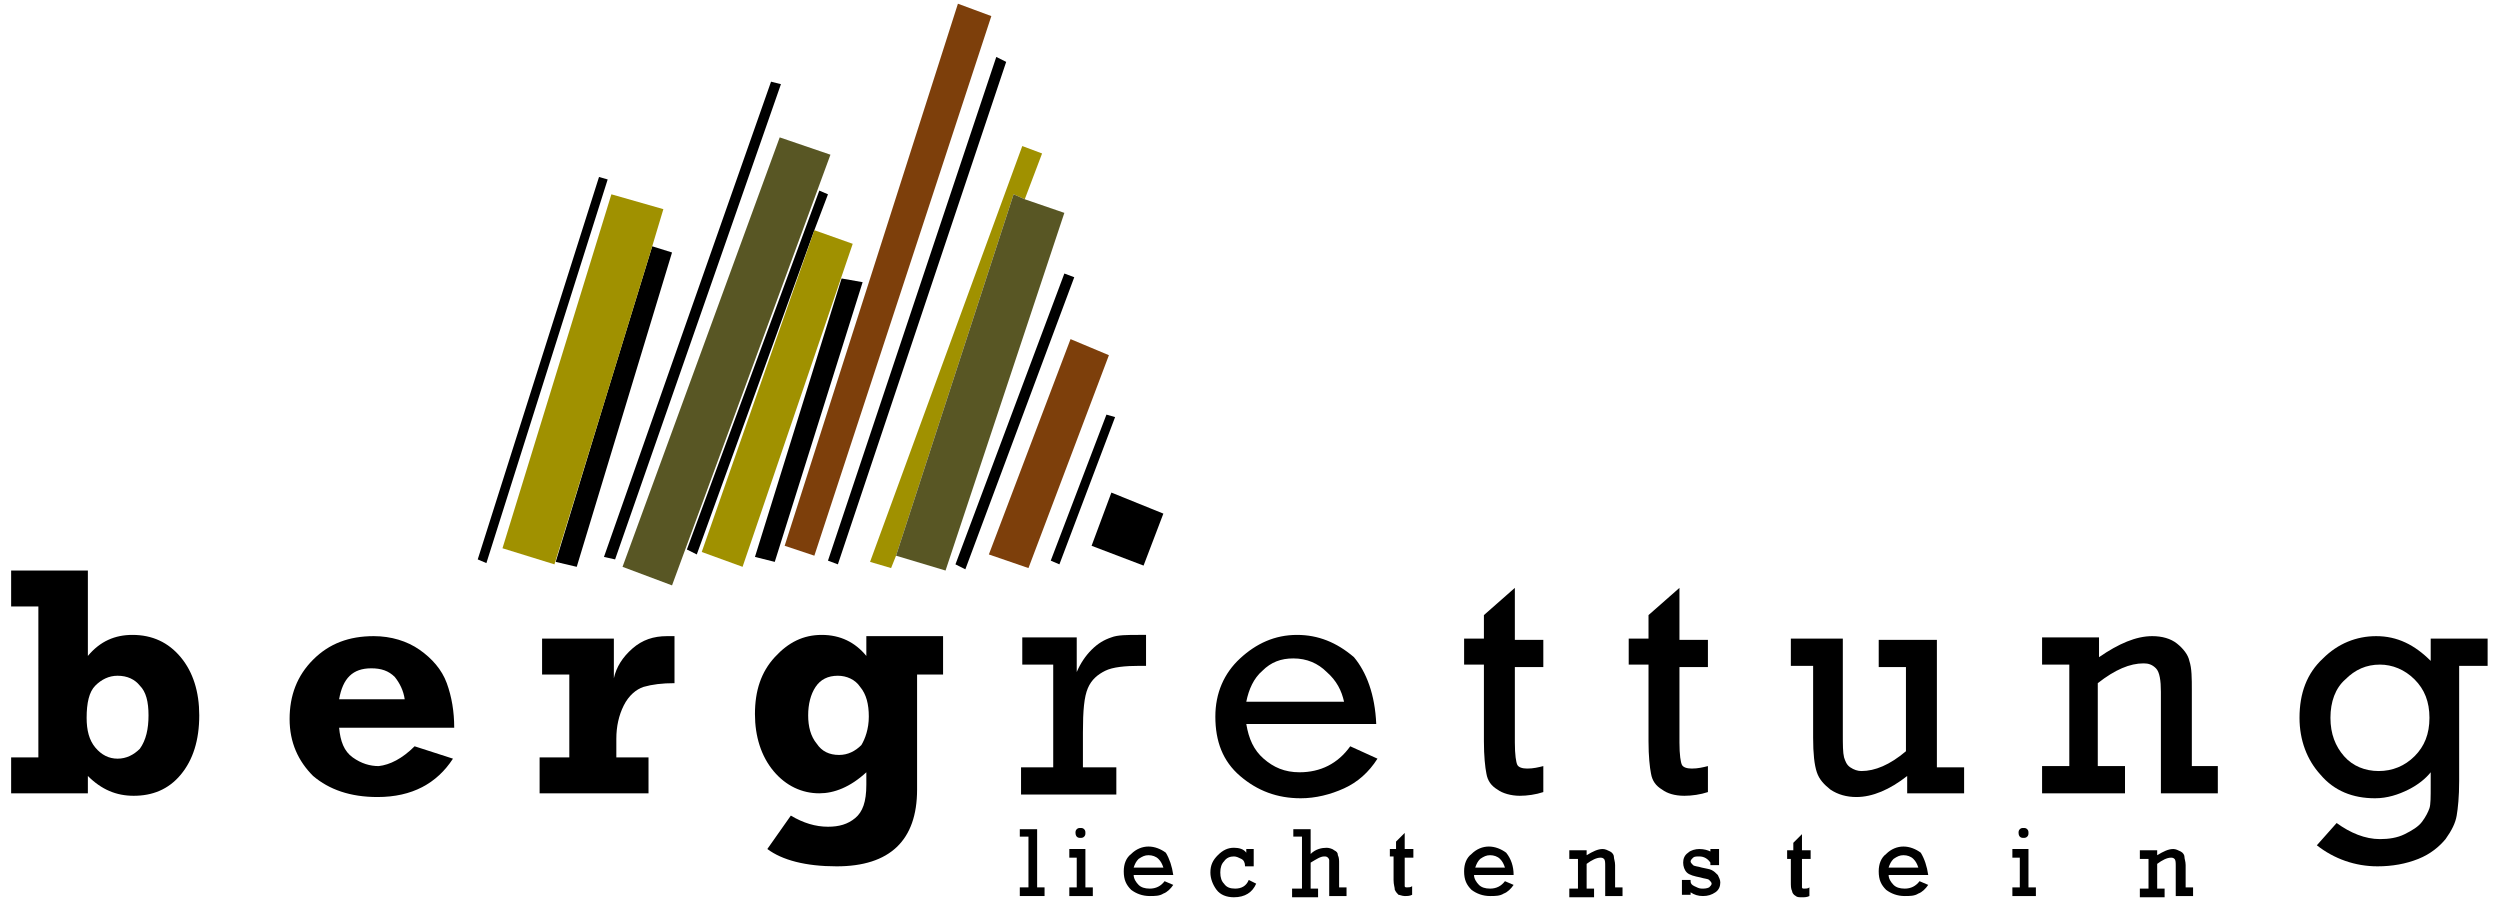
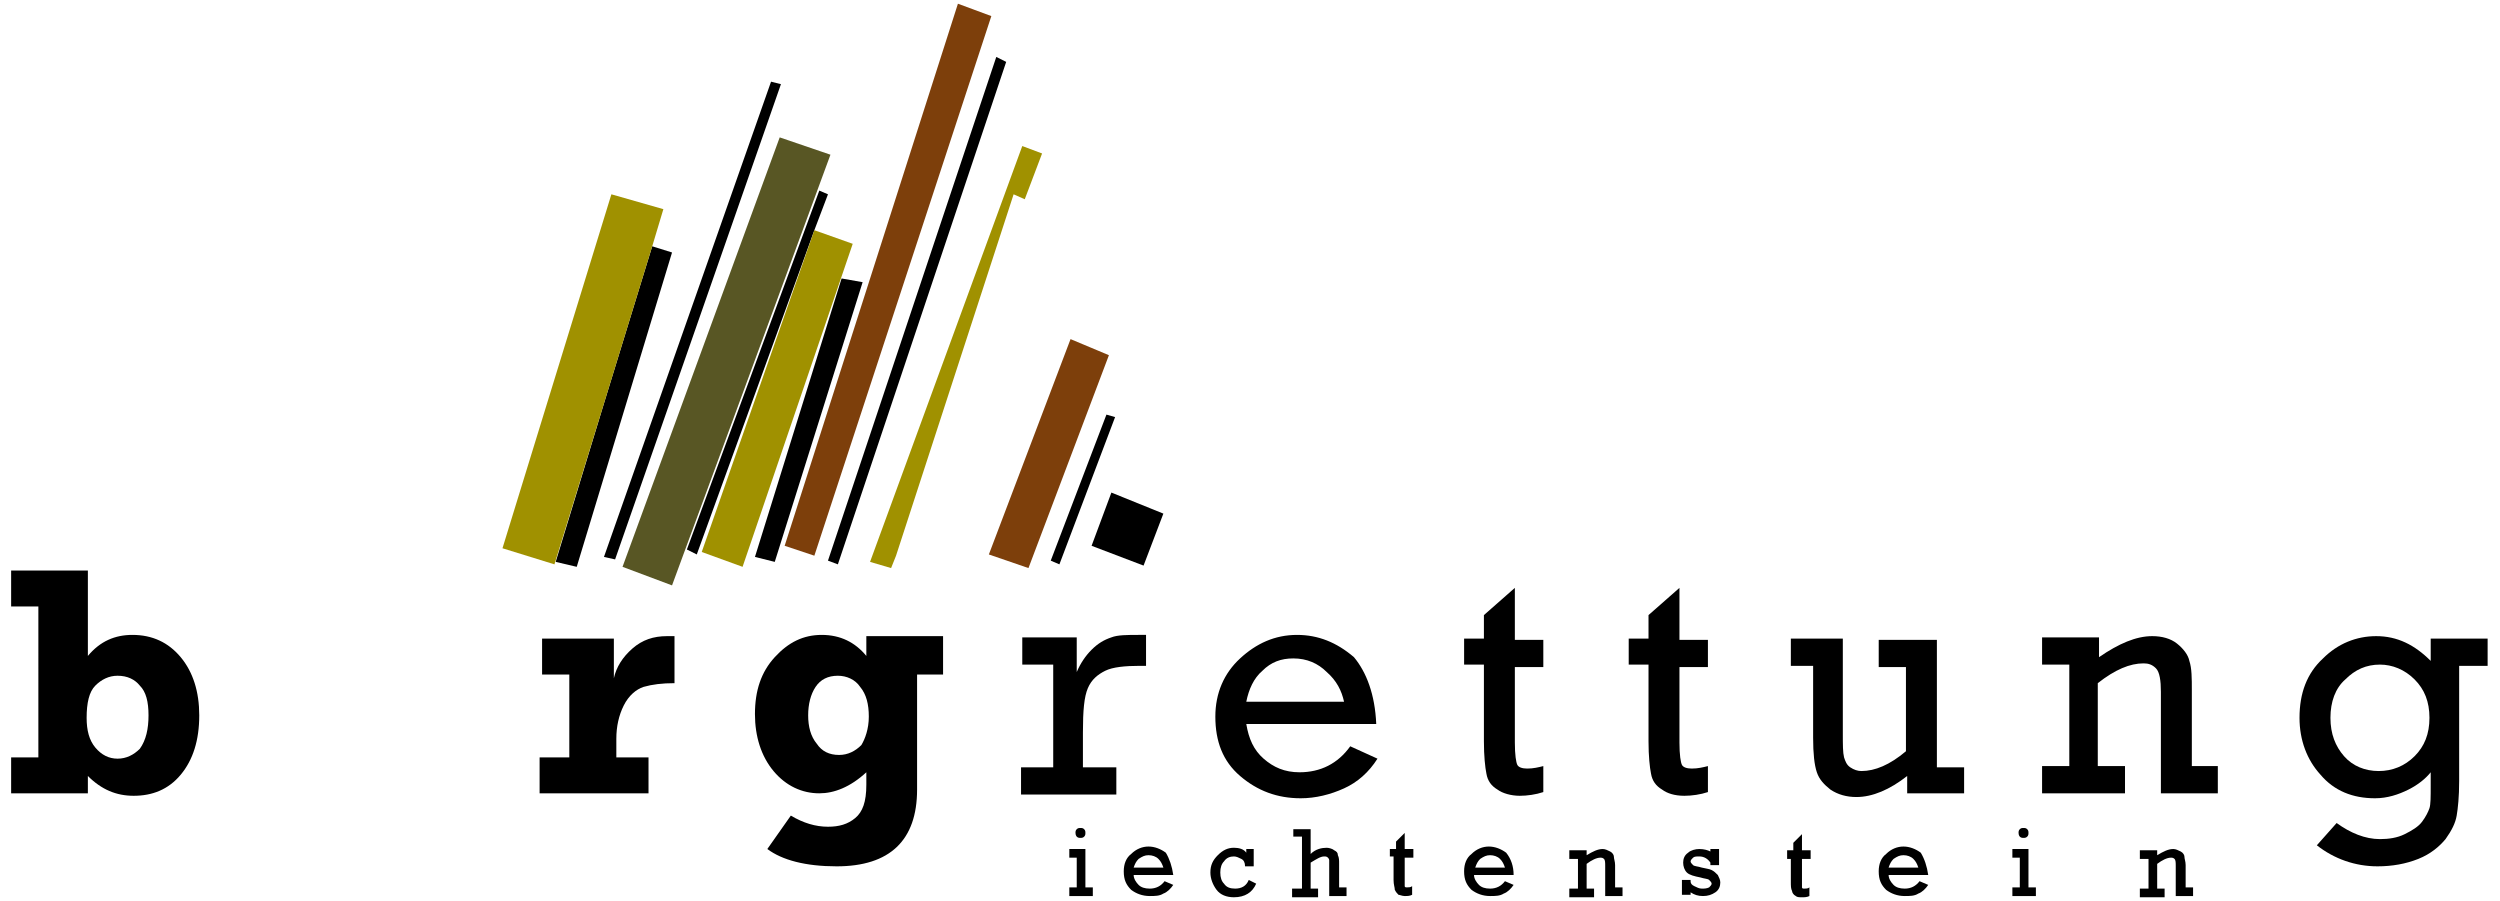
<svg xmlns="http://www.w3.org/2000/svg" version="1.1" x="0px" y="0px" viewBox="0 0 202 72.8" style="enable-background:new 0 0 202 72.8;" xml:space="preserve">
  <style type="text/css">
	.st0{fill:#F2F1F0;}
	.st1{fill:#B8AA00;stroke:#1A1A1A;stroke-miterlimit:10;}
	.st2{fill:#FCFCFC;stroke:#1A1A1A;stroke-miterlimit:10;}
	.st3{fill:#F2F1F0;stroke:#1A1A1A;stroke-miterlimit:10;}
	.st4{fill:#808080;stroke:#1A1A1A;stroke-miterlimit:10;}
	.st5{fill:#4F4F4E;stroke:#1A1A1A;stroke-miterlimit:10;}
	.st6{fill:#1A1A1A;stroke:#1A1A1A;stroke-miterlimit:10;}
	.st7{fill:#1A1A1A;stroke:#1A1A1A;stroke-width:2;stroke-miterlimit:10;}
	.st8{fill:#1A1A1A;stroke:#1A1A1A;stroke-width:4;stroke-miterlimit:10;}
	.st9{filter:url(#Adobe_OpacityMaskFilter);}
	.st10{fill:#FFFFFF;}
	.st11{fill:#B8AA00;}
	.st12{fill:none;stroke:#1A1A1A;stroke-width:2;stroke-miterlimit:10;}
	.st13{fill:none;stroke:#FCFCFC;stroke-width:2;stroke-miterlimit:10;}
	.st14{fill:none;stroke:#FCFCFC;stroke-width:4;stroke-miterlimit:10;}
	.st15{fill:none;stroke:#1A1A1A;stroke-width:4;stroke-miterlimit:10;}
	.st16{fill:#1A1A1A;}
	.st17{filter:url(#Adobe_OpacityMaskFilter_00000102528770977203645890000003250510657780577461_);}
	.st18{mask:url(#ZfcyLj.tif_00000183968242557298998280000014773328611840810127_);}
	.st19{filter:url(#Adobe_OpacityMaskFilter_00000152945573648751048730000017311159861313051019_);}
	.st20{mask:url(#ZfcyLj.tif_00000131338609343498847940000003704255503945286550_);}
	.st21{filter:url(#Adobe_OpacityMaskFilter_00000077303274673382600630000007217114883161374858_);}
	.st22{mask:url(#ZfcyLj.tif_00000031176651660770902500000017492149841230552218_);}
	.st23{filter:url(#Adobe_OpacityMaskFilter_00000088131666277361959090000000044135488955263624_);}
	.st24{mask:url(#ZfcyLj.tif_00000083075412383826568390000009010908350910932362_);}
	.st25{filter:url(#Adobe_OpacityMaskFilter_00000132795979745909537170000007465200041759221142_);}
	.st26{mask:url(#ZfcyLj.tif_00000097468230792073164160000011075822871870212764_);}
	.st27{filter:url(#Adobe_OpacityMaskFilter_00000123417031126237241720000011504188636685547653_);}
	.st28{mask:url(#ZfcyLj.tif_00000050652417623886385530000000501764111113945531_);}
	.st29{filter:url(#Adobe_OpacityMaskFilter_00000165935001769706021470000008804767113045381565_);}
	.st30{mask:url(#ZfcyLj.tif_00000024716610871621405710000007866544380538627506_);}
	.st31{filter:url(#Adobe_OpacityMaskFilter_00000064318640348486279520000009682770540756674203_);}
	.st32{mask:url(#ZfcyLj.tif_00000145750511503960489980000010147835110092018306_);}
	.st33{filter:url(#Adobe_OpacityMaskFilter_00000110472454256419133040000004524114047679336343_);}
	.st34{mask:url(#ZfcyLj.tif_00000039110853288563134160000010045859817218483647_);}
	.st35{filter:url(#Adobe_OpacityMaskFilter_00000031167104355641175990000004795044415345240718_);}
	.st36{mask:url(#ZfcyLj.tif_00000108292443884809712530000007177195541234769051_);}
	.st37{display:none;}
	.st38{fill:#FCFCFC;}
	.st39{fill:#A09100;}
	.st40{fill:#7D3F0B;}
	.st41{fill:#585624;}
	.st42{fill:#AD9F00;}
	.st43{fill:none;stroke:#B8AA00;stroke-width:6.224;stroke-miterlimit:10;}
	.st44{fill:none;}
	.st45{fill:#6D6D6D;}
	.st46{fill:#ADADAD;}
	.st47{fill:#D0D0D0;}
	.st48{fill:#959595;}
	.st49{fill:#686868;}
	.st50{fill:#474747;}
	.st51{fill:#ABABAB;}
	.st52{fill:#C2C2C2;}
	.st53{fill:#919191;}
	.st54{fill:#929292;}
	.st55{fill:#E1E1E1;}
	.st56{fill:#6F6F6F;}
	.st57{fill:#DCDCDC;}
	.st58{fill:#A8A8A8;}
	.st59{fill:#6C6C6C;}
	.st60{fill:#727272;}
	.st61{fill:#E4E4E4;}
	.st62{fill:#E3E3E3;}
	.st63{fill:#767676;}
	.st64{fill:#6E6E6E;}
	.st65{fill:#FEFEFE;}
	.st66{fill:#FAFAFA;}
	.st67{fill:#B8B8B8;}
	.st68{fill:#BDBDBD;}
	.st69{fill:#DADADA;}
	.st70{fill:#B7B7B7;}
	.st71{fill:#B6B6B6;}
	.st72{fill:#9C9C9C;}
	.st73{fill:#9B9B9B;}
	.st74{fill:#797979;}
	.st75{fill:#787878;}
	.st76{fill:#717171;}
	.st77{fill:#DDDDDD;}
	.st78{fill:#898989;}
	.st79{fill:#DBDBDB;}
	.st80{fill:#BCBCBC;}
	.st81{fill:#D5D5D5;}
	.st82{fill:#9A9A9A;}
	.st83{fill:#D9D9D9;}
	.st84{fill:#B5B5B5;}
	.st85{fill:#B4B4B4;}
	.st86{fill:#D6D6D6;}
	.st87{fill:#D7D7D7;}
	.st88{fill:#8E8E8E;}
	.st89{fill:#808080;}
	.st90{fill:#BBBBBB;}
	.st91{fill:#EFEFEF;}
	.st92{fill:#DEDEDE;}
	.st93{fill:#777777;}
	.st94{fill:#7A7A7A;}
	.st95{fill:#B9B9B9;}
	.st96{fill:#BABABA;}
	.st97{fill:#AEAEAE;}
	.st98{fill:#757575;}
	.st99{fill:#818181;}
	.st100{fill:#7B7B7B;}
	.st101{fill:#7C7C7C;}
	.st102{fill:#6A6A6A;}
	.st103{fill:#555555;}
	.st104{fill:#707070;}
	.st105{fill:#FDFDFD;}
	.st106{fill:#949494;}
	.st107{fill:#FBFBFB;}
	.st108{fill:#696969;}
	.st109{fill:#F9F9F9;}
	.st110{fill:#7F7F7F;}
	.st111{fill:#C3C3C3;}
	.st112{fill:#E2E2E2;}
	.st113{fill:#909090;}
	.st114{fill:#939393;}
	.st115{fill:#888888;}
	.st116{fill:#8F8F8F;}
	.st117{fill:#AAAAAA;}
	.st118{fill:#F6F6F6;}
	.st119{fill:#2D2D2D;}
	.st120{fill:#C1C1C1;}
	.st121{fill:#616161;}
	.st122{fill:#ECECEC;}
	.st123{fill:#4A4A4A;}
	.st124{fill:#4E4E4E;}
	.st125{fill:#4F4F4F;}
	.st126{fill:#666666;}
	.st127{fill:#2A2A2A;}
	.st128{fill:#9E9E9E;}
	.st129{fill:#181818;}
	.st130{fill:#4C4C4C;}
	.st131{fill:#EBEBEB;}
	.st132{fill:#B1B1B1;}
	.st133{fill:#CBCBCB;}
	.st134{fill:#C9C9C9;}
	.st135{fill:#E5E5E5;}
	.st136{fill:#E8E8E8;}
	.st137{fill:#030303;}
	.st138{fill:#080808;}
	.st139{fill:#F2F2F2;}
	.st140{fill:#C8C8C8;}
	.st141{fill:#E7E7E7;}
	.st142{fill:#E6E6E6;}
	.st143{fill:#DFDFDF;}
	.st144{fill:#E9E9E9;}
	.st145{fill:#F0F0F0;}
	.st146{fill:#A5A5A5;}
	.st147{fill:#BEBEBE;}
	.st148{fill:#D4D4D4;}
	.st149{fill:#2F2F2F;}
	.st150{fill:#989898;}
	.st151{fill:#878787;}
	.st152{fill:#CFCFCF;}
	.st153{fill:#343434;}
	.st154{fill:#414141;}
	.st155{fill:#A0A0A0;}
	.st156{fill:#C7C7C7;}
	.st157{fill:#858585;}
	.st158{fill:#101010;}
	.st159{fill:#969696;}
	.st160{fill:#E0E0E0;}
	.st161{fill:#B0B0B0;}
	.st162{fill:#656565;}
	.st163{fill:#747474;}
	.st164{fill:#8C8C8C;}
	.st165{fill:#D8D8D8;}
	.st166{fill:#434343;}
	.st167{fill:#454545;}
	.st168{fill:#4D4D4D;}
	.st169{fill:#010101;}
	.st170{fill:#F4F4F4;}
	.st171{fill:#F5F5F5;}
	.st172{fill:#F3F3F3;}
	.st173{fill:#EDEDED;}
	.st174{fill:#525252;}
	.st175{fill:#5C5C5C;}
	.st176{fill:#7D7D7D;}
	.st177{fill:#9F9F9F;}
	.st178{fill:#B2B2B2;}
	.st179{fill:#CDCDCD;}
	.st180{fill:#F1F1F1;}
	.st181{fill:#A4A4A4;}
	.st182{fill:#CACACA;}
	.st183{fill:#636363;}
	.st184{fill:#4B4B4B;}
	.st185{fill:#232323;}
	.st186{fill:#1D1D1D;}
	.st187{fill:#D1D1D1;}
	.st188{fill:#676767;}
	.st189{fill:#141414;}
	.st190{fill:#838383;}
	.st191{fill:#252525;}
	.st192{fill:#494949;}
	.st193{fill:#A7A7A7;}
	.st194{fill:#575757;}
	.st195{fill:#3E3E3E;}
	.st196{fill:#3A3A3A;}
	.st197{fill:#5B5B5B;}
	.st198{fill:#6B6B6B;}
	.st199{fill:#A9A9A9;}
	.st200{fill:#626262;}
	.st201{fill:#A1A1A1;}
	.st202{fill:#535353;}
	.st203{fill:#979797;}
	.st204{fill:#595959;}
	.st205{fill:#303030;}
	.st206{fill:#2C2C2C;}
	.st207{fill:#3B3B3B;}
	.st208{fill:#737373;}
	.st209{fill:#8B8B8B;}
	.st210{fill:#464646;}
	.st211{fill:#383838;}
	.st212{fill:#8D8D8D;}
	.st213{fill:#EAEAEA;}
	.st214{fill:#A2A2A2;}
	.st215{fill:#B9B8B9;}
	.st216{fill:#676667;}
	.st217{fill:#FEFEFF;}
	.st218{fill:#1E1D1E;}
	.st219{fill:#5E5E5E;}
	.st220{fill:#202020;}
	.st221{fill:#212121;}
	.st222{fill:#242424;}
	.st223{fill:#222222;}
	.st224{fill:#484848;}
	.st225{fill:none;stroke:#B8AA00;stroke-width:2.08;stroke-miterlimit:10;}
	.st226{fill:none;stroke:#B8AA00;stroke-width:2.78;stroke-miterlimit:10;}
	.st227{fill:none;stroke:#FF00FF;stroke-miterlimit:10;}
	.st228{fill:none;stroke:#00FF00;stroke-width:2;stroke-miterlimit:10;}
	.st229{fill:#00FF00;}
</style>
  <g id="BG">
</g>
  <g id="Bikld">
</g>
  <g id="Kapitelhea">
</g>
  <g id="Text__x26__Bild">
</g>
  <g id="Galerie">
</g>
  <g id="Mitglied_werden">
</g>
  <g id="Kletterkurs">
</g>
  <g id="Kontakt">
</g>
  <g id="Portrait">
</g>
  <g id="Linrs" class="st37">
</g>
  <g id="Header">
    <g>
      <g>
        <g>
-           <polygon points="48.4,14.3 38.6,45.2 39.3,45.5 49.1,14.5     " />
          <polygon points="62.3,6.6 48.8,45 49.7,45.2 63.1,6.8     " />
          <polygon points="65.8,18.6 66.9,15.7 66.2,15.4 55.5,44.4 56.3,44.8 65.8,18.6 65.8,18.6     " />
          <polygon class="st39" points="65.8,18.6 65.8,18.6 56.7,44.6 60,45.8 68.9,19.7     " />
          <polygon points="68,22.5 61,45 62.6,45.4 69.7,22.8     " />
          <polygon class="st40" points="77.4,0.3 80.1,1.3 65.8,44.9 63.4,44.1     " />
          <polygon points="80.5,4.6 81.3,5 67.7,45.6 66.9,45.3     " />
-           <polygon points="86,22.1 86.8,22.4 78,46 77.2,45.6     " />
          <polygon class="st40" points="86.5,27.4 89.6,28.7 83.1,45.9 79.9,44.8     " />
          <polygon points="89.4,33.5 90.1,33.7 85.6,45.6 84.9,45.3     " />
          <polygon points="89.8,39.8 94,41.5 92.4,45.7 88.2,44.1     " />
          <polygon class="st39" points="81.9,15.7 82.8,16.1 84.2,12.4 82.6,11.8 70.3,45.4 72,45.9 72.4,44.9 72.4,44.9     " />
-           <polygon class="st41" points="82.8,16.1 81.9,15.7 72.4,44.9 72.4,44.9 76.4,46.1 86,17.2     " />
          <polygon class="st41" points="63,11.1 50.3,45.8 54.3,47.3 67.1,12.5     " />
          <polygon points="52.7,19.9 48.8,32.6 44.9,45.4 46.6,45.8 54.3,20.4     " />
          <polygon class="st39" points="52.7,19.9 53.6,16.9 49.4,15.7 40.6,44.3 44.8,45.6 48.8,32.6 52.7,19.9     " />
        </g>
        <g>
          <path d="M7.1,46.1v6.9c1-1.2,2.2-1.7,3.6-1.7c1.6,0,2.9,0.6,3.9,1.8c1,1.2,1.5,2.8,1.5,4.7c0,2-0.5,3.6-1.5,4.8      c-1,1.2-2.3,1.7-3.8,1.7c-1.4,0-2.6-0.5-3.7-1.6v1.4H0.9v-2.9h2.2V49H0.9v-2.9H7.1z M12,57.8c0-1.1-0.2-1.9-0.7-2.4      c-0.4-0.5-1-0.8-1.8-0.8c-0.7,0-1.3,0.3-1.8,0.8c-0.5,0.5-0.7,1.4-0.7,2.6c0,1,0.2,1.8,0.7,2.4c0.5,0.6,1.1,0.9,1.8,0.9      c0.7,0,1.3-0.3,1.8-0.8C11.8,59.8,12,58.9,12,57.8z" />
-           <path d="M33.5,60.3l3.1,1c-1.3,2-3.3,3.1-6.1,3.1c-2.2,0-3.9-0.6-5.2-1.7c-1.2-1.2-1.9-2.7-1.9-4.6c0-1.9,0.6-3.5,1.9-4.8      c1.3-1.3,2.9-1.9,4.9-1.9c1.4,0,2.7,0.4,3.7,1.1c1,0.7,1.8,1.6,2.2,2.7c0.4,1.1,0.6,2.3,0.6,3.6h-9.3c0.1,1.1,0.4,1.9,1.1,2.4      c0.7,0.5,1.4,0.7,2.1,0.7C31.5,61.8,32.5,61.3,33.5,60.3z M32.7,56.5c-0.1-0.7-0.4-1.3-0.8-1.8C31.4,54.2,30.8,54,30,54      c-1.5,0-2.3,0.8-2.6,2.5H32.7z" />
          <path d="M52.4,61.2v2.9h-8.8v-2.9H46v-6.7h-2.2v-2.9h5.8v3.2c0.2-0.9,0.7-1.7,1.5-2.4c0.8-0.7,1.7-1,2.8-1c0.2,0,0.4,0,0.6,0      v3.8c-1,0-1.8,0.1-2.5,0.3c-0.6,0.2-1.2,0.7-1.6,1.5c-0.4,0.8-0.6,1.7-0.6,2.7v1.5H52.4z" />
          <path d="M76.2,51.6v2.9h-2.1v9.3c0,4.1-2.2,6.2-6.5,6.2c-2.5,0-4.4-0.5-5.6-1.4l1.9-2.7c1,0.6,2,0.9,3,0.9      c0.9,0,1.6-0.2,2.2-0.7c0.6-0.5,0.9-1.3,0.9-2.7v-1c-1.3,1.2-2.6,1.7-3.8,1.7c-1.4,0-2.7-0.6-3.7-1.8c-1-1.2-1.5-2.8-1.5-4.6      c0-1.9,0.5-3.4,1.6-4.6c1.1-1.2,2.3-1.8,3.8-1.8c1.5,0,2.7,0.6,3.6,1.7v-1.6H76.2z M70.2,57.9c0-1-0.2-1.8-0.7-2.4      c-0.4-0.6-1.1-0.9-1.8-0.9c-0.8,0-1.4,0.3-1.8,0.9c-0.4,0.6-0.6,1.4-0.6,2.3s0.2,1.7,0.7,2.3c0.4,0.6,1,0.9,1.8,0.9      c0.7,0,1.3-0.3,1.8-0.8C69.9,59.7,70.2,58.9,70.2,57.9z" />
          <path d="M85.1,61.9v-8.2h-2.5v-2.2H87v2.8c0.3-0.7,0.7-1.3,1.2-1.8c0.5-0.5,1-0.8,1.6-1c0.5-0.2,1.3-0.2,2.2-0.2h0.6v2.5h-0.5      c-1.2,0-2.2,0.1-2.8,0.4c-0.6,0.3-1.1,0.7-1.4,1.4c-0.3,0.7-0.4,1.8-0.4,3.6v2.8h2.7v2.2h-7.7v-2.2H85.1z" />
          <path d="M111.2,58.5h-10.5c0.2,1.2,0.6,2.1,1.4,2.8c0.8,0.7,1.7,1.1,2.9,1.1c1.7,0,3.1-0.7,4.1-2.1l2.2,1      c-0.7,1.1-1.6,1.9-2.7,2.4c-1.1,0.5-2.3,0.8-3.5,0.8c-1.9,0-3.5-0.6-4.9-1.8c-1.4-1.2-2-2.8-2-4.8c0-1.9,0.7-3.5,2-4.7      c1.3-1.2,2.8-1.9,4.6-1.9c1.7,0,3.2,0.6,4.6,1.8C110.4,54.3,111.1,56.1,111.2,58.5z M108.6,56.7c-0.2-0.9-0.6-1.7-1.4-2.4      c-0.7-0.7-1.6-1.1-2.7-1.1c-1,0-1.8,0.3-2.5,1c-0.7,0.6-1.1,1.5-1.3,2.5H108.6z" />
          <path d="M118.3,53.8v-2.2h1.6v-1.9l2.5-2.2v4.2h2.3v2.2h-2.3v6.1c0,1,0.1,1.6,0.2,1.8c0.1,0.2,0.4,0.3,0.8,0.3      c0.5,0,0.9-0.1,1.3-0.2V64c-0.6,0.2-1.3,0.3-1.9,0.3c-0.7,0-1.4-0.2-1.8-0.5c-0.5-0.3-0.8-0.7-0.9-1.3c-0.1-0.5-0.2-1.4-0.2-2.6      v-6.2H118.3z" />
          <path d="M131.6,53.8v-2.2h1.6v-1.9l2.5-2.2v4.2h2.3v2.2h-2.3v6.1c0,1,0.1,1.6,0.2,1.8c0.1,0.2,0.4,0.3,0.8,0.3      c0.5,0,0.9-0.1,1.3-0.2V64c-0.6,0.2-1.3,0.3-1.9,0.3c-0.8,0-1.4-0.2-1.8-0.5c-0.5-0.3-0.8-0.7-0.9-1.3c-0.1-0.5-0.2-1.4-0.2-2.6      v-6.2H131.6z" />
          <path d="M158.7,61.9v2.2h-4.6v-1.4c-1.4,1.1-2.8,1.7-4.1,1.7c-0.8,0-1.5-0.2-2.1-0.6c-0.5-0.4-0.9-0.8-1.1-1.4      c-0.2-0.6-0.3-1.5-0.3-2.8v-5.8h-1.8v-2.2h4.2v7.7c0,0.9,0,1.5,0.1,1.9c0.1,0.3,0.2,0.6,0.5,0.8c0.3,0.2,0.6,0.3,0.9,0.3      c1.1,0,2.3-0.5,3.6-1.6v-6.8h-2.2v-2.2h4.7v10.3H158.7z" />
          <path d="M169.6,51.6v1.5c1.6-1.1,3-1.7,4.3-1.7c0.8,0,1.5,0.2,2,0.6c0.5,0.4,0.9,0.9,1,1.4c0.2,0.6,0.2,1.4,0.2,2.4v6.1h2.1v2.2      h-4.6v-8.2c0-0.9-0.1-1.6-0.4-1.9c-0.3-0.3-0.6-0.4-1-0.4c-1.1,0-2.3,0.5-3.7,1.6v6.7h2.2v2.2H165v-2.2h2.2v-8.2H165v-2.2H169.6      z" />
          <path d="M201,51.6v2.2h-2.3v9.3c0,1.3-0.1,2.2-0.2,2.8c-0.1,0.6-0.4,1.2-0.9,1.9c-0.5,0.6-1.2,1.2-2.2,1.6      c-1,0.4-2.1,0.6-3.3,0.6c-1.8,0-3.5-0.6-4.9-1.7l1.6-1.8c1.1,0.8,2.3,1.3,3.5,1.3c0.7,0,1.4-0.1,2-0.4c0.6-0.3,1.1-0.6,1.4-1      c0.3-0.4,0.5-0.8,0.6-1.1c0.1-0.3,0.1-0.9,0.1-1.8v-1.1c-0.4,0.5-1,1-1.8,1.4c-0.8,0.4-1.7,0.7-2.7,0.7c-1.8,0-3.3-0.6-4.4-1.9      c-1.1-1.2-1.7-2.8-1.7-4.6c0-2,0.6-3.6,1.9-4.8c1.2-1.2,2.7-1.8,4.3-1.8c1.7,0,3.1,0.7,4.4,2v-1.8H201z M188.3,58      c0,1.3,0.4,2.3,1.1,3.1c0.7,0.8,1.7,1.2,2.8,1.2c1.1,0,2.1-0.4,2.9-1.2c0.8-0.8,1.2-1.8,1.2-3.1c0-1.3-0.4-2.3-1.2-3.1      c-0.8-0.8-1.8-1.2-2.8-1.2c-1.1,0-2,0.4-2.8,1.2C188.7,55.6,188.3,56.7,188.3,58z" />
        </g>
        <g>
-           <path d="M83.1,71.7v-4.1h-0.7V67h1.4v4.7h0.6v0.7h-2v-0.7H83.1z" />
          <path d="M87,71.7v-2.4h-0.6v-0.7h1.3v3.1h0.6v0.7h-1.9v-0.7H87z M86.9,67.3c0-0.1,0-0.2,0.1-0.3c0.1-0.1,0.2-0.1,0.3-0.1      c0.1,0,0.2,0,0.3,0.1c0.1,0.1,0.1,0.2,0.1,0.3s0,0.2-0.1,0.3c-0.1,0.1-0.2,0.1-0.3,0.1c-0.1,0-0.2,0-0.3-0.1      C87,67.6,86.9,67.5,86.9,67.3z" />
          <path d="M94.8,70.7h-3.2c0,0.3,0.2,0.6,0.4,0.8c0.2,0.2,0.5,0.3,0.9,0.3c0.5,0,0.9-0.2,1.2-0.6l0.7,0.3      c-0.2,0.3-0.5,0.6-0.8,0.7c-0.3,0.2-0.7,0.2-1.1,0.2c-0.6,0-1.1-0.2-1.5-0.5c-0.4-0.4-0.6-0.8-0.6-1.5c0-0.6,0.2-1.1,0.6-1.4      c0.4-0.4,0.9-0.6,1.4-0.6c0.5,0,1,0.2,1.4,0.5C94.5,69.4,94.7,70,94.8,70.7z M94,70.1c-0.1-0.3-0.2-0.5-0.4-0.7      c-0.2-0.2-0.5-0.3-0.8-0.3c-0.3,0-0.5,0.1-0.8,0.3c-0.2,0.2-0.3,0.4-0.4,0.7H94z" />
          <path d="M101.3,68.6V70h-0.7c0-0.3-0.1-0.5-0.3-0.6c-0.2-0.1-0.4-0.2-0.6-0.2c-0.3,0-0.6,0.1-0.8,0.4c-0.2,0.2-0.3,0.5-0.3,0.9      c0,0.4,0.1,0.7,0.3,0.9c0.2,0.3,0.5,0.4,0.9,0.4c0.5,0,0.9-0.2,1.1-0.7l0.6,0.3c-0.3,0.7-0.9,1.1-1.8,1.1      c-0.6,0-1.1-0.2-1.4-0.6c-0.3-0.4-0.5-0.9-0.5-1.4c0-0.6,0.2-1,0.6-1.4c0.4-0.4,0.8-0.6,1.3-0.6c0.4,0,0.8,0.1,1,0.4v-0.3H101.3      z" />
          <path d="M105.2,71.7v-4.1h-0.7V67h1.4V69c0.4-0.4,0.9-0.5,1.3-0.5c0.2,0,0.5,0.1,0.6,0.2c0.2,0.1,0.3,0.2,0.3,0.4      c0.1,0.2,0.1,0.4,0.1,0.7v1.9h0.6v0.7h-1.4v-2.3c0-0.3,0-0.5,0-0.6c0-0.1-0.1-0.2-0.1-0.2c-0.1-0.1-0.2-0.1-0.3-0.1      c-0.3,0-0.6,0.2-1.1,0.5v2.1h0.6v0.7h-2.1v-0.7H105.2z" />
          <path d="M112.3,69.3v-0.7h0.5V68l0.7-0.7v1.3h0.7v0.7h-0.7v1.8c0,0.3,0,0.5,0,0.5c0,0.1,0.1,0.1,0.2,0.1c0.1,0,0.3,0,0.4-0.1      v0.7c-0.2,0.1-0.4,0.1-0.6,0.1c-0.2,0-0.4-0.1-0.5-0.1c-0.1-0.1-0.2-0.2-0.3-0.4c0-0.2-0.1-0.4-0.1-0.8v-1.9H112.3z" />
          <path d="M122.3,70.7h-3.2c0,0.3,0.2,0.6,0.4,0.8c0.2,0.2,0.5,0.3,0.9,0.3c0.5,0,0.9-0.2,1.2-0.6l0.7,0.3      c-0.2,0.3-0.5,0.6-0.8,0.7c-0.3,0.2-0.7,0.2-1.1,0.2c-0.6,0-1.1-0.2-1.5-0.5c-0.4-0.4-0.6-0.8-0.6-1.5c0-0.6,0.2-1.1,0.6-1.4      c0.4-0.4,0.9-0.6,1.4-0.6c0.5,0,1,0.2,1.4,0.5C122.1,69.4,122.3,70,122.3,70.7z M121.6,70.1c-0.1-0.3-0.2-0.5-0.4-0.7      c-0.2-0.2-0.5-0.3-0.8-0.3c-0.3,0-0.5,0.1-0.8,0.3c-0.2,0.2-0.3,0.4-0.4,0.7H121.6z" />
          <path d="M128.2,68.6v0.5c0.5-0.3,0.9-0.5,1.3-0.5c0.2,0,0.4,0.1,0.6,0.2c0.2,0.1,0.3,0.3,0.3,0.4c0,0.2,0.1,0.4,0.1,0.7v1.8h0.6      v0.7h-1.4v-2.4c0-0.3,0-0.5-0.1-0.6c-0.1-0.1-0.2-0.1-0.3-0.1c-0.3,0-0.7,0.2-1.1,0.5v2h0.6v0.7h-2v-0.7h0.7v-2.4h-0.7v-0.7      H128.2z" />
          <path d="M135.9,72.4v-1.3h0.7v0.1c0,0.2,0.1,0.3,0.3,0.4c0.2,0.1,0.4,0.2,0.6,0.2c0.2,0,0.4,0,0.6-0.1c0.1-0.1,0.2-0.2,0.2-0.3      c0-0.1-0.1-0.2-0.2-0.3c-0.1-0.1-0.4-0.1-0.7-0.2c-0.5-0.1-0.9-0.2-1.1-0.4c-0.2-0.2-0.3-0.5-0.3-0.8c0-0.3,0.1-0.6,0.4-0.8      c0.2-0.2,0.6-0.3,0.9-0.3c0.4,0,0.7,0.1,0.9,0.2v-0.2h0.7v1.3h-0.7v-0.2c-0.2-0.3-0.5-0.5-0.9-0.5c-0.2,0-0.4,0-0.5,0.1      c-0.1,0.1-0.2,0.2-0.2,0.3c0,0.1,0.1,0.2,0.2,0.3c0.1,0.1,0.4,0.1,0.7,0.2c0.4,0.1,0.6,0.1,0.8,0.2c0.2,0.1,0.3,0.2,0.5,0.4      c0.1,0.2,0.2,0.4,0.2,0.6c0,0.3-0.1,0.6-0.4,0.8c-0.3,0.2-0.6,0.3-1,0.3c-0.4,0-0.7-0.1-1-0.3v0.2H135.9z" />
          <path d="M144.7,69.3v1.9c0,0.4,0,0.6,0.1,0.8c0,0.1,0.1,0.3,0.3,0.4c0.1,0.1,0.3,0.1,0.5,0.1c0.2,0,0.4,0,0.6-0.1v-0.7      c-0.1,0.1-0.3,0.1-0.4,0.1c-0.1,0-0.2,0-0.2-0.1c0-0.1,0-0.2,0-0.5v-1.8h0.7v-0.7h-0.7v-1.3l-0.7,0.7v0.6h-0.5v0.7H144.7z" />
          <path d="M155.8,70.7h-3.2c0,0.3,0.2,0.6,0.4,0.8c0.2,0.2,0.5,0.3,0.9,0.3c0.5,0,0.9-0.2,1.2-0.6l0.7,0.3      c-0.2,0.3-0.5,0.6-0.8,0.7c-0.3,0.2-0.7,0.2-1.1,0.2c-0.6,0-1.1-0.2-1.5-0.5c-0.4-0.4-0.6-0.8-0.6-1.5c0-0.6,0.2-1.1,0.6-1.4      c0.4-0.4,0.9-0.6,1.4-0.6c0.5,0,1,0.2,1.4,0.5C155.5,69.4,155.7,70,155.8,70.7z M155,70.1c-0.1-0.3-0.2-0.5-0.4-0.7      c-0.2-0.2-0.5-0.3-0.8-0.3c-0.3,0-0.5,0.1-0.8,0.3c-0.2,0.2-0.3,0.4-0.4,0.7H155z" />
          <path d="M163.2,71.7v-2.4h-0.6v-0.7h1.3v3.1h0.6v0.7h-1.9v-0.7H163.2z M163.1,67.3c0-0.1,0-0.2,0.1-0.3c0.1-0.1,0.2-0.1,0.3-0.1      c0.1,0,0.2,0,0.3,0.1c0.1,0.1,0.1,0.2,0.1,0.3s0,0.2-0.1,0.3c-0.1,0.1-0.2,0.1-0.3,0.1c-0.1,0-0.2,0-0.3-0.1      C163.2,67.6,163.1,67.5,163.1,67.3z" />
          <path d="M174.3,68.6v0.5c0.5-0.3,0.9-0.5,1.3-0.5c0.2,0,0.4,0.1,0.6,0.2c0.2,0.1,0.3,0.3,0.3,0.4c0,0.2,0.1,0.4,0.1,0.7v1.8h0.6      v0.7h-1.4v-2.4c0-0.3,0-0.5-0.1-0.6c-0.1-0.1-0.2-0.1-0.3-0.1c-0.3,0-0.7,0.2-1.1,0.5v2h0.6v0.7h-2v-0.7h0.7v-2.4h-0.7v-0.7      H174.3z" />
        </g>
      </g>
    </g>
  </g>
  <g id="Footer">
</g>
  <g id="Logos_Footer">
</g>
  <g id="LINES">
</g>
  <g id="Icons">
</g>
  <g id="Social_Hub">
</g>
  <g id="JURJI">
</g>
</svg>